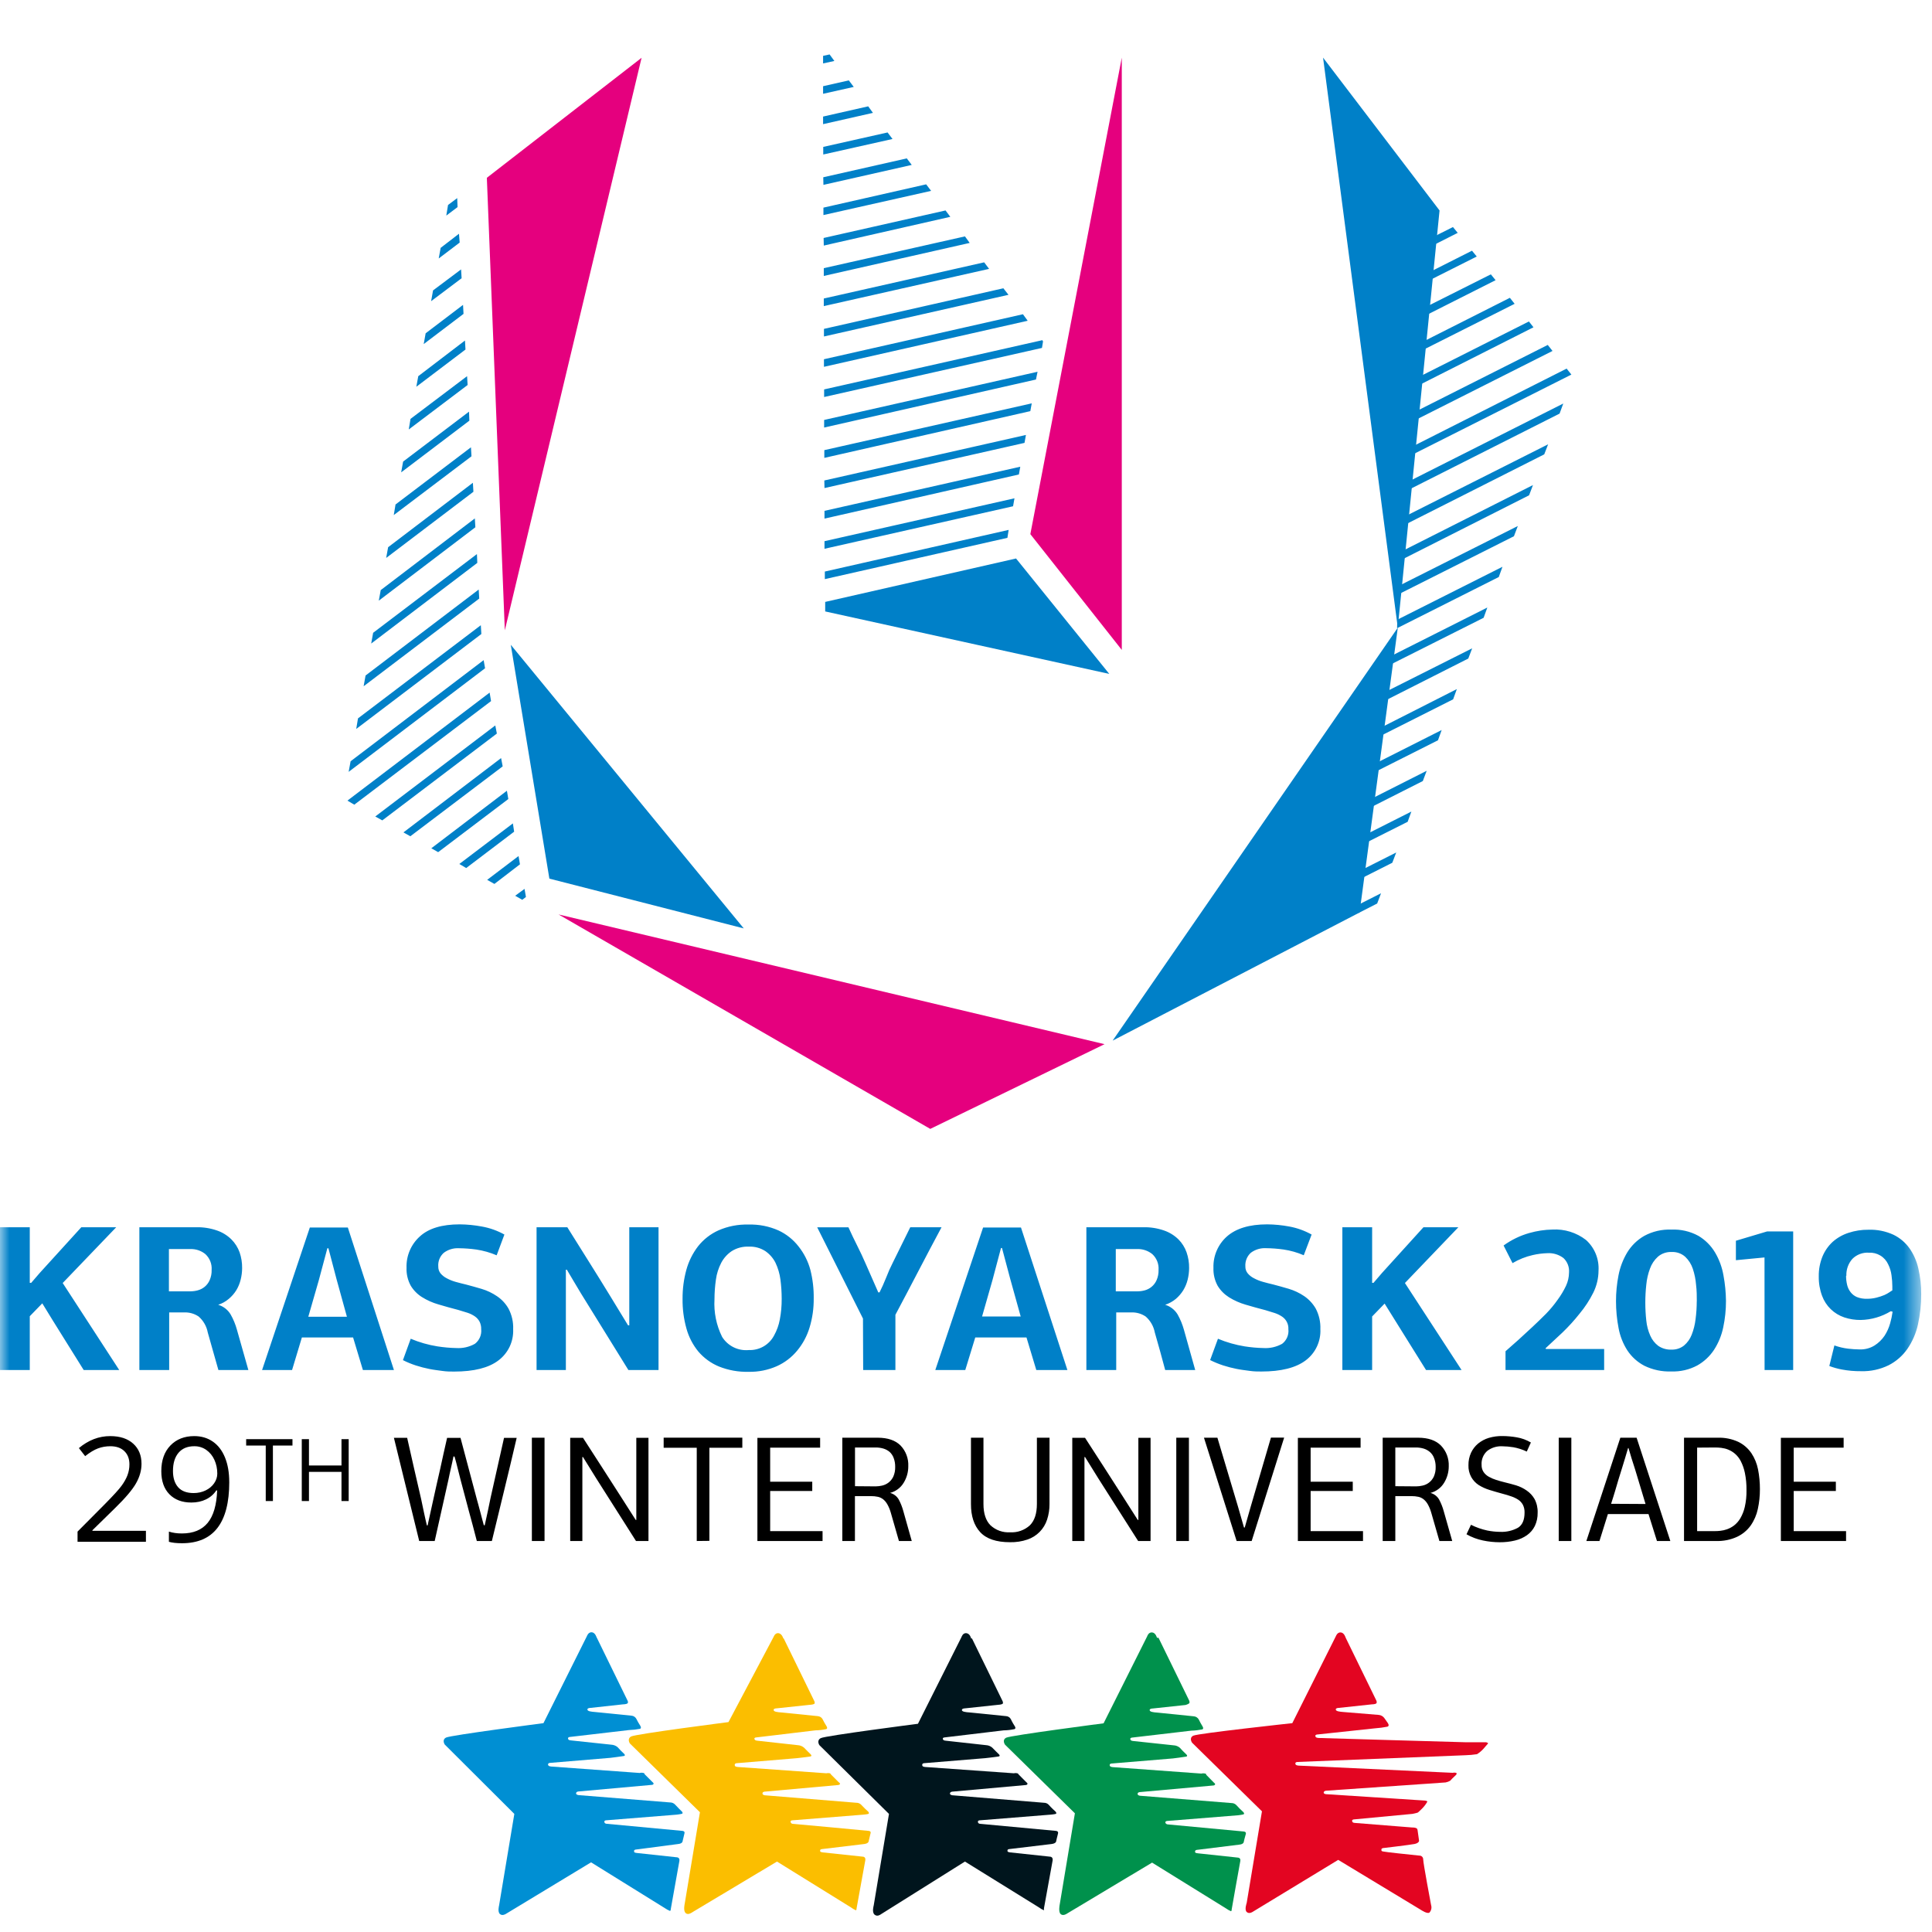
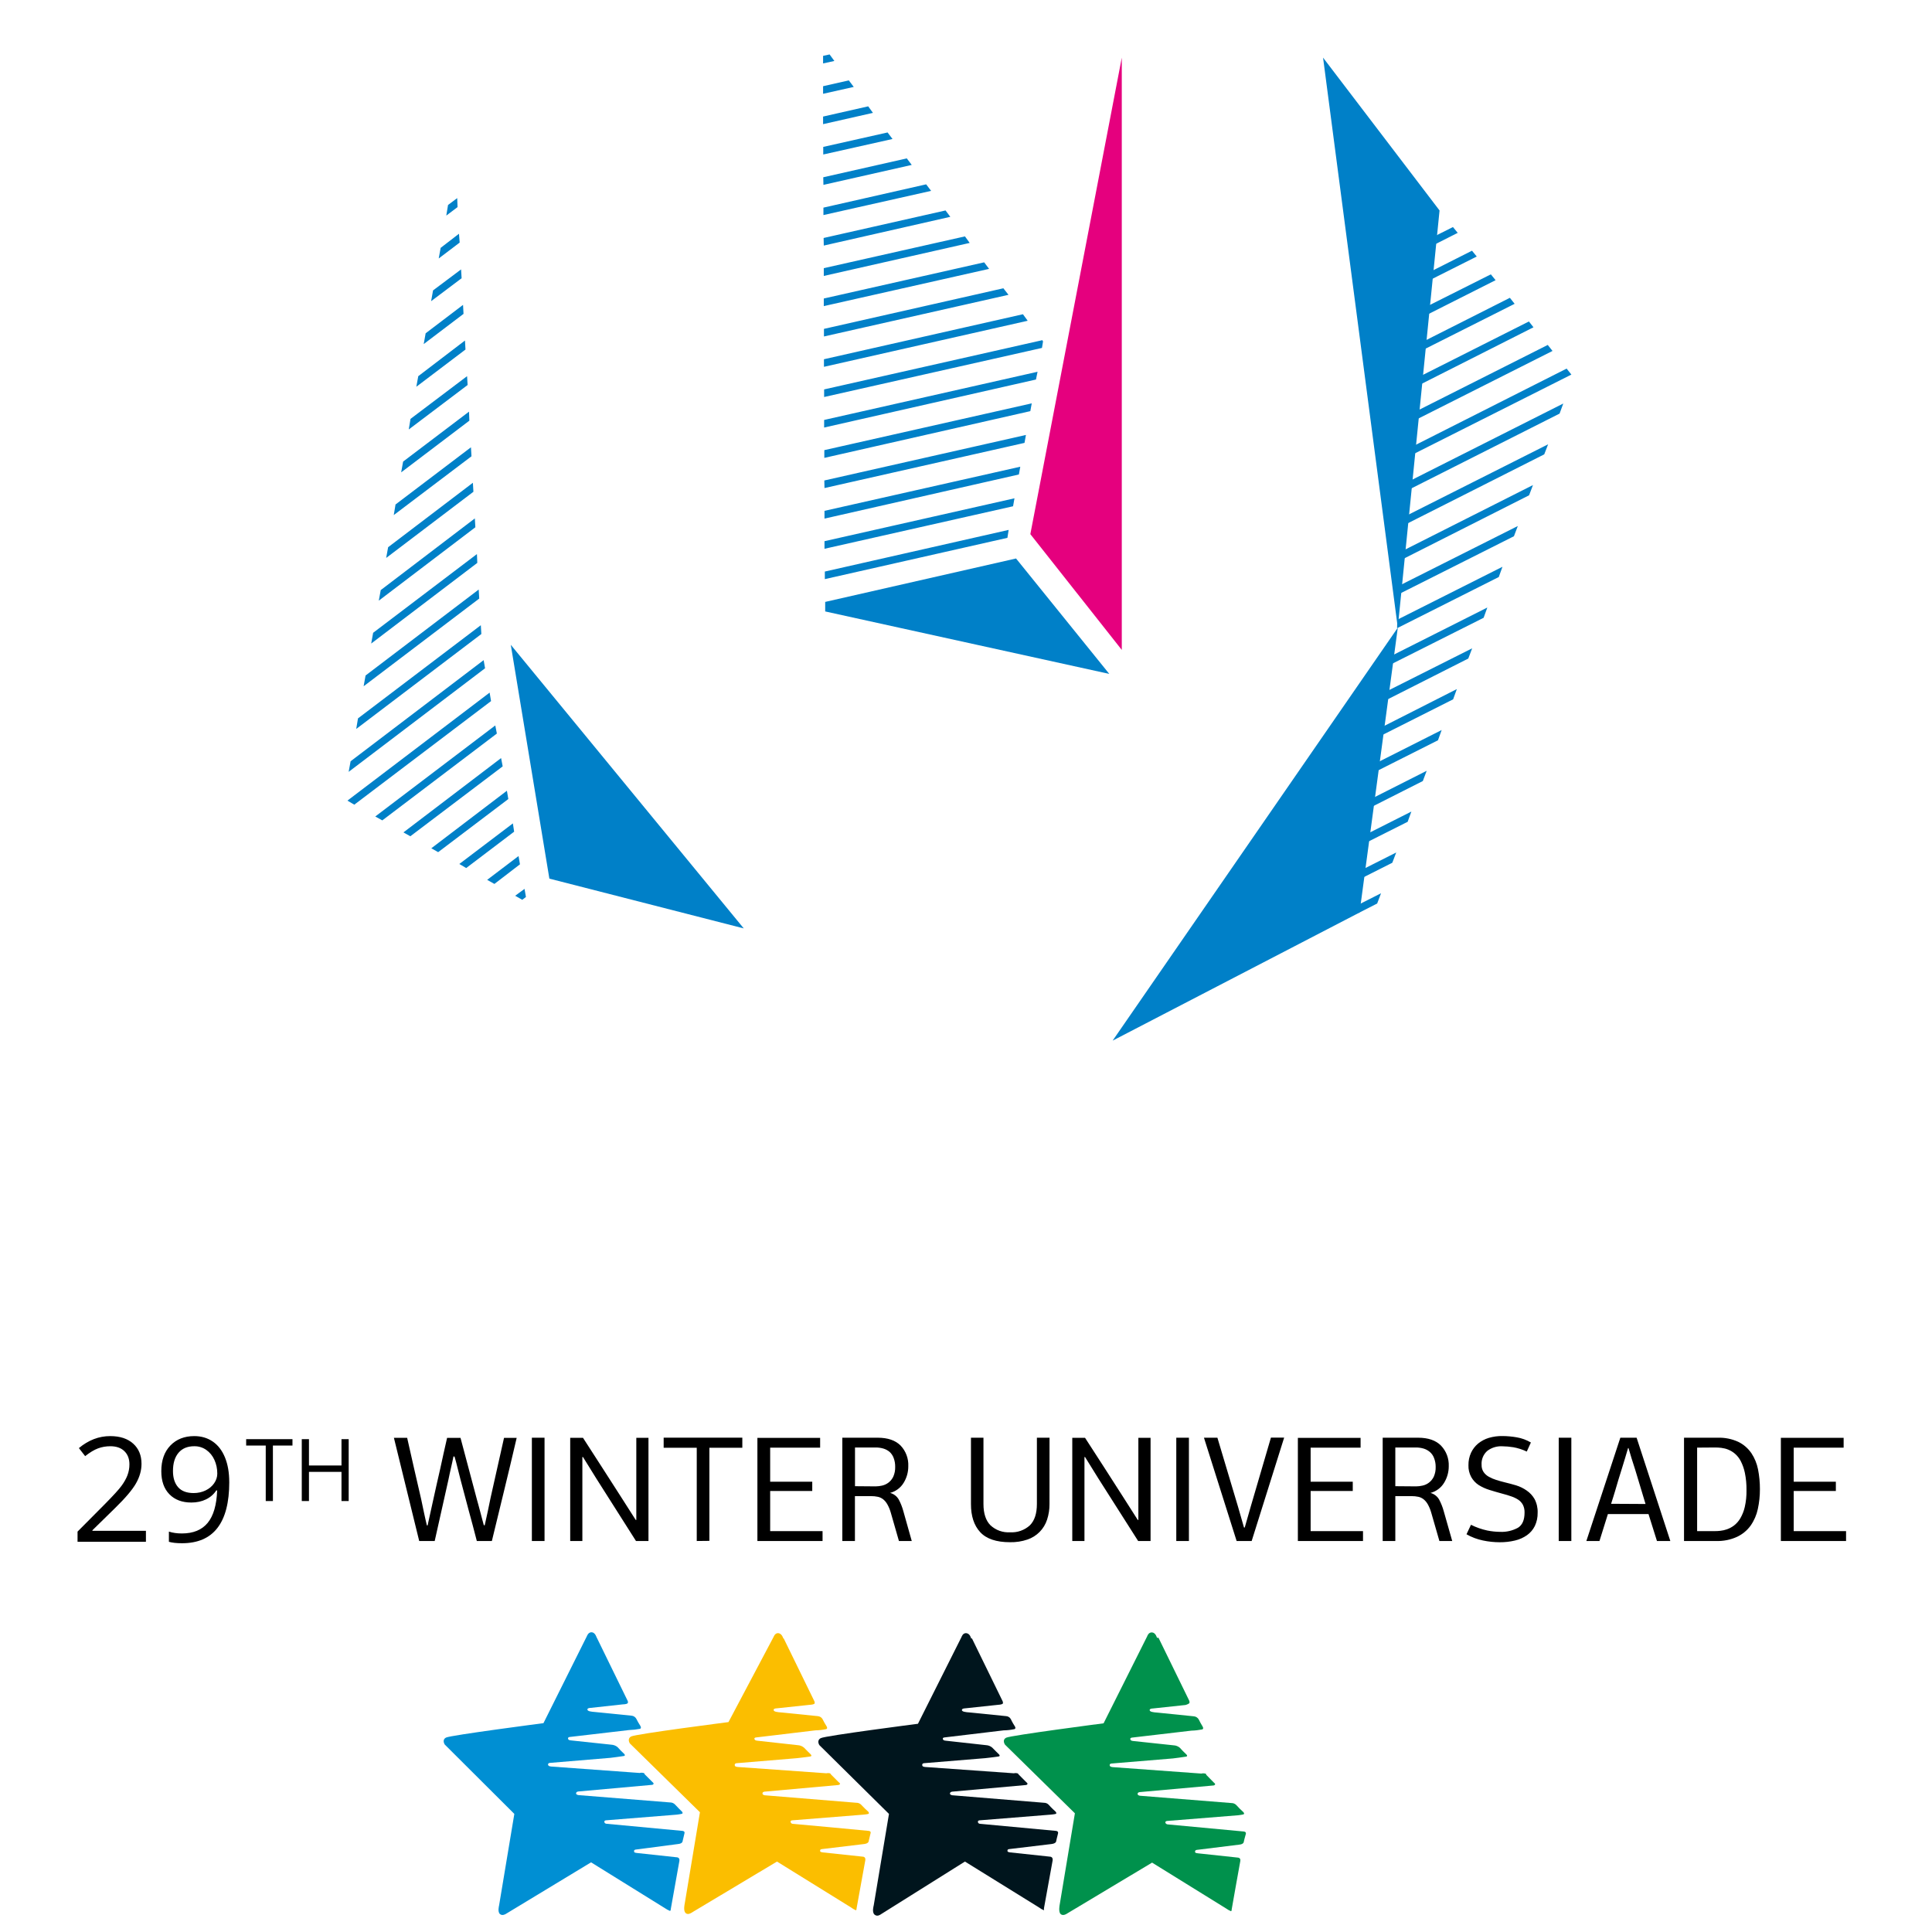
<svg xmlns="http://www.w3.org/2000/svg" width="102" height="102" viewBox="0 0 102 102" fill="none">
  <g clip-path="url(#clip0)">
    <path fill-rule="evenodd" clip-rule="evenodd" d="M31.511 86.466L33.122 89.764C33.122 89.764 33.194 89.886 33.122 89.934C33.049 89.982 32.88 89.982 32.88 89.982L31.18 90.168C31.18 90.168 31.003 90.168 31.012 90.257C31.019 90.346 31.197 90.369 31.422 90.386L33.339 90.579C33.449 90.587 33.546 90.651 33.597 90.749C33.654 90.865 33.719 90.978 33.79 91.088C33.79 91.088 33.894 91.233 33.79 91.273C33.599 91.31 33.405 91.332 33.21 91.338L30.11 91.7C30.11 91.7 29.988 91.7 29.988 91.773C29.988 91.845 30.036 91.878 30.158 91.886L32.275 92.111C32.397 92.118 32.513 92.163 32.606 92.241C32.71 92.359 32.82 92.472 32.936 92.579C32.936 92.579 33.057 92.684 32.936 92.709C32.815 92.733 32.228 92.805 32.228 92.805L29.046 93.071C29.046 93.071 28.934 93.071 28.934 93.152C28.934 93.232 29.014 93.257 29.111 93.265L33.774 93.604C33.837 93.586 33.904 93.586 33.967 93.604C34.031 93.604 34.031 93.668 34.031 93.668L34.426 94.063C34.426 94.063 34.523 94.144 34.507 94.176C34.499 94.193 34.486 94.207 34.47 94.216C34.455 94.226 34.437 94.232 34.418 94.232L30.561 94.579C30.561 94.579 30.431 94.579 30.415 94.668C30.399 94.757 30.544 94.773 30.544 94.773L35.376 95.16C35.426 95.159 35.475 95.169 35.521 95.188C35.567 95.208 35.608 95.237 35.642 95.273C35.747 95.394 36.005 95.644 36.005 95.644C36.005 95.644 36.077 95.733 36.005 95.757C35.932 95.781 35.722 95.805 35.722 95.805L32.002 96.103C32.002 96.103 31.905 96.103 31.905 96.176C31.905 96.249 31.962 96.289 32.05 96.289L36.012 96.66C36.012 96.66 36.182 96.66 36.133 96.805L36.037 97.209C36.037 97.209 36.037 97.329 35.811 97.354L33.597 97.644C33.597 97.644 33.476 97.644 33.476 97.716C33.476 97.789 33.476 97.813 33.629 97.829L35.731 98.056C35.731 98.056 35.9 98.056 35.868 98.249C35.836 98.443 35.417 100.773 35.417 100.773C35.417 100.773 35.417 100.886 35.368 100.886C35.275 100.847 35.186 100.799 35.103 100.741L31.205 98.322L26.703 101.047C26.703 101.047 26.518 101.169 26.389 101.047C26.26 100.927 26.348 100.604 26.348 100.604L27.154 95.765L23.481 92.103C23.481 92.103 23.312 91.853 23.554 91.733C23.796 91.611 28.692 90.974 28.692 90.974L30.987 86.377C30.987 86.377 31.06 86.159 31.246 86.176C31.43 86.192 31.502 86.458 31.502 86.458" fill="#008FD3" />
    <path fill-rule="evenodd" clip-rule="evenodd" d="M41.375 86.499L42.985 89.797C42.985 89.797 43.05 89.918 42.985 89.958C42.921 89.999 42.744 90.007 42.744 90.007L41.004 90.192C41.004 90.192 40.835 90.192 40.843 90.281C40.851 90.37 41.028 90.394 41.262 90.41L43.171 90.603C43.279 90.61 43.376 90.671 43.428 90.764C43.486 90.884 43.551 91 43.622 91.112C43.622 91.112 43.726 91.249 43.622 91.289C43.434 91.329 43.242 91.351 43.05 91.354L39.949 91.725C39.949 91.725 39.828 91.725 39.828 91.789C39.828 91.854 39.877 91.894 39.997 91.902L42.116 92.136C42.236 92.142 42.352 92.187 42.446 92.265C42.543 92.37 42.784 92.603 42.784 92.603C42.784 92.603 42.905 92.709 42.784 92.733C42.663 92.757 42.083 92.822 42.083 92.822L38.902 93.087C38.902 93.087 38.79 93.087 38.79 93.176C38.79 93.265 38.861 93.281 38.967 93.289L43.622 93.62C43.685 93.606 43.751 93.606 43.815 93.62C43.872 93.66 43.872 93.684 43.872 93.684L44.266 94.079C44.266 94.079 44.371 94.152 44.346 94.193C44.322 94.232 44.25 94.241 44.25 94.241L40.392 94.588C40.392 94.588 40.263 94.588 40.255 94.677C40.247 94.765 40.376 94.782 40.376 94.782L45.208 95.177C45.258 95.175 45.307 95.184 45.353 95.204C45.399 95.223 45.44 95.252 45.474 95.289C45.591 95.416 45.715 95.538 45.845 95.652C45.845 95.652 45.909 95.741 45.845 95.765C45.78 95.789 45.562 95.806 45.562 95.806L41.834 96.104C41.834 96.104 41.737 96.104 41.737 96.176C41.742 96.243 41.799 96.294 41.866 96.29C41.955 96.29 45.845 96.66 45.845 96.66C45.845 96.66 46.014 96.66 45.957 96.806L45.861 97.209C45.861 97.209 45.861 97.321 45.635 97.354L43.42 97.62C43.42 97.62 43.307 97.62 43.3 97.684C43.291 97.749 43.3 97.781 43.445 97.798L45.555 98.023C45.555 98.023 45.715 98.023 45.683 98.217C45.651 98.411 45.224 100.749 45.224 100.749C45.224 100.749 45.224 100.846 45.184 100.854C45.093 100.812 45.007 100.761 44.926 100.701L41.021 98.281L36.494 100.991C36.494 100.991 36.309 101.12 36.188 100.991C36.067 100.862 36.148 100.515 36.148 100.515L36.953 95.677L33.256 92.047C33.256 92.047 33.087 91.805 33.321 91.677C33.554 91.547 38.46 90.918 38.46 90.918L40.843 86.418C40.843 86.418 40.916 86.2 41.101 86.224C41.286 86.248 41.359 86.507 41.359 86.507" fill="#FBBE00" />
    <path fill-rule="evenodd" clip-rule="evenodd" d="M51.314 86.499L52.925 89.797C52.925 89.797 52.989 89.918 52.925 89.958C52.861 89.999 52.684 90.007 52.684 90.007L50.952 90.192C50.952 90.192 50.783 90.192 50.783 90.281C50.783 90.37 50.976 90.394 51.201 90.41L53.118 90.603C53.224 90.609 53.319 90.671 53.368 90.764C53.44 90.926 53.561 91.112 53.561 91.112C53.561 91.112 53.666 91.249 53.561 91.289C53.373 91.33 53.181 91.352 52.989 91.354L49.889 91.725C49.889 91.725 49.776 91.725 49.776 91.789C49.776 91.854 49.816 91.894 49.945 91.902L52.063 92.136C52.182 92.142 52.295 92.188 52.385 92.265C52.482 92.37 52.723 92.603 52.723 92.603C52.723 92.603 52.845 92.709 52.723 92.733C52.603 92.757 52.015 92.822 52.015 92.822L48.794 93.087C48.794 93.087 48.688 93.087 48.688 93.176C48.688 93.265 48.761 93.281 48.858 93.289L53.521 93.62C53.584 93.605 53.65 93.605 53.714 93.62C53.779 93.66 53.779 93.684 53.779 93.684L54.173 94.079C54.173 94.079 54.269 94.152 54.245 94.193C54.235 94.207 54.222 94.219 54.207 94.227C54.192 94.236 54.175 94.24 54.157 94.241L50.3 94.588C50.3 94.588 50.17 94.588 50.154 94.677C50.139 94.765 50.283 94.782 50.283 94.782L55.116 95.177C55.164 95.176 55.212 95.186 55.257 95.205C55.301 95.225 55.341 95.253 55.373 95.289C55.47 95.41 55.736 95.652 55.736 95.652C55.736 95.652 55.808 95.741 55.736 95.765C55.663 95.789 55.446 95.806 55.446 95.806L51.725 96.104C51.725 96.104 51.628 96.104 51.628 96.176C51.628 96.249 51.677 96.29 51.766 96.29L55.736 96.66C55.736 96.66 55.897 96.66 55.857 96.806C55.816 96.951 55.76 97.209 55.76 97.209C55.76 97.209 55.76 97.321 55.526 97.354L53.303 97.62C53.303 97.62 53.199 97.62 53.191 97.684C53.183 97.749 53.191 97.781 53.336 97.798L55.438 98.023C55.438 98.023 55.599 98.023 55.575 98.217L55.116 100.749V100.854C55.021 100.814 54.932 100.763 54.85 100.701L50.944 98.281L46.482 101.08C46.482 101.08 46.313 101.209 46.168 101.08C46.023 100.95 46.127 100.603 46.127 100.603L46.933 95.765L43.261 92.136C43.261 92.136 43.092 91.894 43.333 91.765C43.575 91.636 48.463 91.007 48.463 91.007L50.767 86.418C50.767 86.418 50.831 86.2 51.025 86.224C51.218 86.248 51.274 86.507 51.274 86.507" fill="#00151D" />
    <path fill-rule="evenodd" clip-rule="evenodd" d="M61.163 86.466L62.774 89.764C62.774 89.764 62.839 89.886 62.774 89.934C62.71 89.982 62.589 90.015 62.589 90.015L60.857 90.2C60.857 90.2 60.688 90.2 60.696 90.289C60.704 90.377 60.881 90.402 61.115 90.418L63.023 90.612C63.078 90.615 63.131 90.633 63.178 90.663C63.224 90.692 63.262 90.733 63.289 90.781C63.345 90.897 63.407 91.01 63.474 91.12C63.474 91.12 63.579 91.265 63.474 91.305C63.286 91.342 63.094 91.364 62.902 91.369L59.794 91.733C59.794 91.733 59.673 91.733 59.673 91.805C59.673 91.878 59.729 91.91 59.842 91.918L61.96 92.144C62.081 92.149 62.197 92.194 62.29 92.273C62.394 92.392 62.504 92.505 62.621 92.612C62.621 92.612 62.741 92.716 62.621 92.741C62.5 92.765 61.92 92.837 61.92 92.837L58.698 93.104C58.698 93.104 58.586 93.104 58.586 93.184C58.586 93.265 58.658 93.289 58.763 93.297L63.426 93.636C63.492 93.619 63.562 93.619 63.627 93.636C63.684 93.636 63.684 93.701 63.684 93.701L64.07 94.096C64.07 94.096 64.175 94.176 64.151 94.209C64.141 94.226 64.128 94.241 64.111 94.251C64.094 94.26 64.074 94.265 64.055 94.265L60.197 94.612C60.197 94.612 60.068 94.612 60.06 94.7C60.052 94.789 60.181 94.806 60.181 94.806L65.013 95.192C65.062 95.191 65.112 95.201 65.157 95.22C65.203 95.24 65.245 95.269 65.278 95.305C65.395 95.436 65.518 95.559 65.649 95.676C65.649 95.676 65.722 95.765 65.649 95.789C65.577 95.813 65.367 95.837 65.367 95.837L61.638 96.136C61.638 96.136 61.526 96.136 61.526 96.208C61.526 96.281 61.598 96.322 61.679 96.322L65.649 96.693C65.649 96.693 65.818 96.693 65.77 96.837C65.722 96.983 65.665 97.241 65.665 97.241C65.665 97.241 65.665 97.362 65.439 97.386L63.225 97.66C63.225 97.66 63.104 97.66 63.095 97.733C63.088 97.806 63.095 97.83 63.248 97.846L65.351 98.072C65.351 98.072 65.52 98.072 65.48 98.265C65.44 98.459 65.029 100.797 65.029 100.797C65.029 100.797 65.029 100.902 64.989 100.902C64.897 100.863 64.811 100.815 64.731 100.757L60.824 98.337L56.299 101.048C56.299 101.048 56.114 101.169 55.992 101.048C55.872 100.927 55.944 100.572 55.944 100.572L56.749 95.733L53.061 92.111C53.061 92.111 52.883 91.862 53.125 91.741C53.367 91.619 58.264 90.982 58.264 90.982L60.567 86.386C60.567 86.386 60.631 86.168 60.824 86.184C61.018 86.2 61.082 86.466 61.082 86.466" fill="#00914C" />
-     <path fill-rule="evenodd" clip-rule="evenodd" d="M71.046 86.466L72.656 89.764C72.656 89.764 72.721 89.885 72.656 89.934C72.592 89.982 72.423 89.982 72.423 89.982L70.683 90.168C70.683 90.168 70.515 90.168 70.522 90.257C70.53 90.345 70.708 90.369 70.933 90.386L72.794 90.539C72.849 90.544 72.902 90.561 72.95 90.587C72.999 90.613 73.041 90.649 73.076 90.692L73.252 90.942C73.252 90.942 73.389 91.111 73.252 91.16C73.032 91.203 72.809 91.233 72.584 91.248L69.564 91.571C69.564 91.571 69.443 91.571 69.443 91.644C69.443 91.716 69.499 91.749 69.612 91.756C69.725 91.764 77.368 91.982 77.368 91.982H78.439C78.488 91.984 78.534 92.004 78.568 92.039L78.302 92.346C78.207 92.448 78.098 92.537 77.98 92.612C77.775 92.644 77.567 92.663 77.36 92.668L68.501 93.023C68.501 93.023 68.388 93.023 68.388 93.103C68.388 93.184 68.46 93.209 68.573 93.216L76.684 93.595C76.747 93.581 76.813 93.581 76.877 93.595C76.933 93.636 76.877 93.7 76.877 93.7L76.667 93.902L76.562 94.015C76.487 94.057 76.406 94.087 76.321 94.104L70.031 94.539C70.031 94.539 69.902 94.539 69.886 94.627C69.87 94.716 70.015 94.724 70.015 94.724L75.137 95.055C75.137 95.055 75.355 95.055 75.355 95.119C75.283 95.25 75.193 95.369 75.089 95.474C75.089 95.474 74.895 95.668 74.856 95.692C74.815 95.716 74.573 95.764 74.573 95.764L71.489 96.055C71.489 96.055 71.384 96.055 71.384 96.128C71.384 96.2 71.44 96.241 71.529 96.241L73.945 96.434L74.549 96.482C74.79 96.482 74.831 96.547 74.839 96.612L74.92 97.184C74.92 97.184 74.92 97.305 74.678 97.354C74.436 97.402 73.067 97.564 73.067 97.564C73.067 97.564 72.931 97.564 72.931 97.644C72.931 97.725 72.931 97.74 73.076 97.757C73.22 97.773 72.914 97.757 74.936 97.967C75.042 97.962 75.132 98.045 75.137 98.152V98.16C75.137 98.37 75.555 100.58 75.555 100.58C75.576 100.646 75.579 100.716 75.565 100.784C75.551 100.851 75.52 100.914 75.475 100.967C75.371 101.072 75.025 100.837 75.025 100.837L70.651 98.192L66.125 100.942C66.125 100.942 65.948 101.064 65.819 100.942C65.69 100.822 65.819 100.467 65.819 100.467L66.625 95.628L62.936 92.006C62.936 92.006 62.758 91.756 63 91.635C63.241 91.514 68.227 90.974 68.227 90.974L70.53 86.377C70.53 86.377 70.603 86.168 70.788 86.184C70.973 86.2 71.046 86.466 71.046 86.466Z" fill="#E30521" />
    <path fill-rule="evenodd" clip-rule="evenodd" d="M81.714 18.211L74.783 21.705L74.736 22.171L81.965 18.528L81.714 18.211ZM79.714 15.723L75.211 17.997L75.154 18.462L79.965 16.04L79.714 15.723ZM76.709 11.987L75.853 12.416L75.797 12.882L76.96 12.294L76.709 11.987ZM78.709 14.484L75.425 16.133L75.378 16.599L78.96 14.792L78.709 14.484ZM80.719 16.972L75.006 19.851L74.95 20.317L80.96 17.279L80.719 16.972ZM82.71 19.46L74.578 23.569L74.522 24.025L82.961 19.776L82.71 19.46ZM77.714 13.236L75.647 14.279L75.592 14.736L77.965 13.543L77.714 13.236ZM74.513 42.847L72.205 44.011L72.15 44.477L74.317 43.387L74.513 42.847ZM75.322 40.694L72.429 42.157L72.373 42.623L75.118 41.235L75.322 40.694ZM76.113 38.542L72.643 40.293L72.587 40.76L75.918 39.083L76.113 38.542ZM73.713 45.008L71.992 45.875L71.936 46.341L73.507 45.549L73.713 45.008ZM72.912 47.16L71.768 47.738L71.721 48.204L72.708 47.701L72.912 47.16ZM76.914 36.38L72.856 38.439L72.801 38.895L76.718 36.921L76.914 36.38ZM79.323 29.923L73.769 32.718L73.759 33.166L79.128 30.464L79.323 29.923ZM80.933 25.609L73.936 29.14L73.889 29.606L80.728 26.149L80.933 25.609ZM81.733 23.457L74.15 27.277L74.094 27.743L81.528 23.988L81.733 23.457ZM77.723 34.228L73.071 36.567L73.024 37.041L77.518 34.768L77.723 34.228ZM80.133 27.771L73.722 30.995L73.694 31.293L73.703 31.442L79.928 28.311L80.133 27.771ZM78.523 32.075L73.285 34.713L73.229 35.178L78.328 32.616L78.523 32.075ZM82.533 21.304L74.364 25.423L74.308 25.889L82.338 21.836L82.533 21.304ZM43.52 24.174L54.396 21.706L54.471 21.295L43.52 23.765V24.174ZM43.529 28.973L53.485 26.728L53.559 26.308L43.529 28.572V28.973ZM43.529 27.38L53.792 25.05L53.866 24.64L43.529 26.97V27.38ZM43.547 30.575L53.186 28.395L53.252 27.976L43.547 30.175V30.575ZM43.529 25.767L54.089 23.382L54.164 22.963L43.52 25.367L43.529 25.767ZM43.501 17.764L53.243 15.565L52.973 15.22L43.501 17.363V17.764ZM43.464 8.157L47.12 7.338L46.86 6.993L43.463 7.756L43.464 8.157ZM43.473 9.76L48.135 8.707L47.874 8.362L43.464 9.359L43.473 9.76ZM43.473 11.354L49.158 10.077L48.897 9.732L43.473 10.962V11.354ZM43.51 22.572L54.694 20.037L54.778 19.627L43.511 22.171L43.51 22.572ZM43.455 4.952L45.074 4.589L44.813 4.244L43.455 4.551V4.952ZM44.05 3.219L43.799 2.874L43.455 2.949V3.349L44.05 3.219ZM43.455 6.555L46.087 5.959L45.837 5.614L43.455 6.154V6.555ZM43.51 20.96L55.011 18.369L55.067 18.024L55.029 17.96L43.51 20.559V20.96ZM43.501 19.366L54.257 16.934L54.006 16.59L43.501 18.966V19.366ZM43.492 12.965L50.172 11.447L49.92 11.111L43.483 12.564L43.492 12.965ZM43.492 14.568L51.195 12.825L50.945 12.48L43.492 14.158V14.568ZM43.492 16.161L52.219 14.195L51.959 13.85L43.492 15.76V16.161ZM24.762 21.733L21.282 24.37L21.18 24.938L24.78 22.209L24.762 21.733ZM24.659 19.86L21.673 22.115L21.58 22.674L24.688 20.326L24.659 19.86ZM24.232 12.341L23.264 13.086L23.162 13.646L24.268 12.807L24.232 12.341ZM24.548 17.978L22.082 19.861L21.98 20.419L24.575 18.454L24.548 17.978ZM24.138 10.459L23.654 10.822L23.562 11.382L24.157 10.934L24.138 10.459ZM24.446 16.096L22.472 17.596L22.37 18.165L24.472 16.571L24.446 16.096ZM24.343 14.223L22.863 15.332L22.761 15.901L24.371 14.689L24.343 14.223ZM25.925 37.014L25.85 36.566L18.342 42.269L18.705 42.483L25.925 37.014ZM27.572 47.505L27.767 47.356L27.693 46.928L27.199 47.291L27.572 47.505ZM24.613 45.828L27.144 43.909L27.078 43.471L24.25 45.614L24.613 45.828ZM26.102 46.667L27.451 45.632L27.377 45.195L25.72 46.452L26.102 46.667ZM23.133 44.989L26.837 42.185L26.762 41.747L22.771 44.785L23.133 44.989ZM21.663 44.151L26.539 40.461L26.455 40.023L21.3 43.946L21.663 44.151ZM24.864 23.615L20.882 26.634L20.789 27.193L24.892 24.09L24.864 23.615ZM20.184 43.312L26.232 38.728L26.148 38.3L19.812 43.107L20.184 43.312ZM25.069 27.37L20.101 31.154L19.998 31.712L25.097 27.837L25.069 27.37ZM24.966 25.488L20.491 28.89L20.388 29.457L24.994 25.963L24.966 25.488ZM25.18 29.252L19.7 33.408L19.597 33.976L25.199 29.718L25.18 29.252ZM25.534 34.852L18.51 40.191L18.407 40.75L25.609 35.281L25.534 34.852ZM25.385 33.008L18.9 37.927L18.807 38.485L25.413 33.473L25.385 33.008ZM25.273 31.125L19.3 35.663L19.198 36.231L25.301 31.601L25.273 31.125Z" fill="#0080C8" />
    <path fill-rule="evenodd" clip-rule="evenodd" d="M58.742 54.94L73.797 33.138L71.778 48.176L58.742 54.94Z" fill="#0080C8" />
    <path fill-rule="evenodd" clip-rule="evenodd" d="M59.225 34.312V3.043L54.397 28.2L59.225 34.312Z" fill="#E5007E" />
    <path fill-rule="evenodd" clip-rule="evenodd" d="M73.796 33.138L69.851 3.043L76.001 11.112L73.796 33.138ZM58.565 35.579L53.642 29.485L43.566 31.778V32.281L58.565 35.579ZM26.967 34.042L29.004 46.387L39.267 49.015L26.967 34.042Z" fill="#0080C8" />
-     <path fill-rule="evenodd" clip-rule="evenodd" d="M58.315 55.127L49.113 59.6L29.49 48.279L58.315 55.127ZM26.652 33.278L33.872 3.052L25.703 9.387L26.652 33.278Z" fill="#E5007E" />
    <path fill-rule="evenodd" clip-rule="evenodd" d="M26.255 77.495C26.137 78.022 26.018 78.549 25.9 79.079C25.852 79.318 25.801 79.558 25.75 79.802C25.698 80.044 25.646 80.285 25.591 80.526H25.544C25.528 80.462 25.5 80.362 25.463 80.227C25.426 80.092 25.393 79.952 25.353 79.81C25.317 79.68 25.283 79.55 25.249 79.421C25.23 79.346 25.209 79.272 25.187 79.198L24.313 75.913H23.604C23.539 76.199 23.478 76.479 23.415 76.749L23.238 77.559C23.177 77.831 23.115 78.103 23.051 78.379C22.985 78.664 22.922 78.95 22.861 79.237L22.576 80.533H22.536C22.484 80.305 22.429 80.076 22.381 79.842C22.333 79.607 22.283 79.376 22.235 79.148C22.112 78.608 21.988 78.069 21.862 77.529C21.737 76.993 21.615 76.453 21.496 75.911H20.797L22.132 81.357H22.95C23.18 80.326 23.356 79.538 23.479 78.997C23.602 78.456 23.669 78.156 23.68 78.098C23.722 77.897 23.763 77.695 23.811 77.494C23.859 77.293 23.9 77.09 23.942 76.89L23.999 76.903C24.058 77.104 24.108 77.302 24.157 77.499C24.206 77.696 24.257 77.895 24.308 78.096C24.456 78.668 24.602 79.216 24.744 79.739C24.888 80.261 25.031 80.801 25.174 81.358H25.968C26.165 80.539 26.376 79.672 26.6 78.757C26.823 77.843 27.05 76.894 27.278 75.913H26.61C26.491 76.444 26.372 76.963 26.255 77.495" fill="black" />
    <mask id="mask0" maskUnits="userSpaceOnUse" x="0" y="0" width="102" height="99">
      <path d="M0 98.263H101.429V0H0V98.263Z" fill="white" />
    </mask>
    <g mask="url(#mask0)">
      <path fill-rule="evenodd" clip-rule="evenodd" d="M28.08 81.357H28.749V75.904H28.08V81.357ZM33.593 80.247L33.56 80.241L32.766 78.997L31.776 77.455C31.446 76.939 31.114 76.424 30.78 75.911H30.104V81.357H30.746V76.923C30.753 76.925 30.759 76.925 30.766 76.923C30.768 76.922 30.77 76.922 30.772 76.922C30.774 76.922 30.776 76.922 30.778 76.923L31.488 78.067L33.577 81.357H34.236V75.911H33.594V80.247H33.593ZM35.038 76.436H36.785V81.357L37.452 81.35V76.435H39.191V75.902H35.038V76.436ZM40.661 78.718H42.883V78.226H40.661V76.429H43.299V75.912H39.987V81.357H43.427V80.835H40.661V78.718ZM46.907 78.275C46.807 78.351 46.692 78.404 46.57 78.432C46.459 78.458 46.344 78.472 46.23 78.473L45.14 78.464V76.42H46.219C46.358 76.418 46.498 76.437 46.632 76.475C46.755 76.51 46.869 76.571 46.966 76.652C47.063 76.74 47.136 76.851 47.181 76.974C47.237 77.124 47.264 77.282 47.261 77.441C47.267 77.62 47.233 77.798 47.161 77.961C47.102 78.084 47.016 78.192 46.907 78.275ZM47.453 79.173C47.404 79.086 47.338 79.009 47.258 78.948C47.179 78.887 47.088 78.843 46.991 78.818C47.291 78.741 47.549 78.549 47.709 78.284C47.871 78.02 47.956 77.716 47.953 77.406C47.962 77.207 47.931 77.008 47.861 76.821C47.792 76.634 47.685 76.463 47.548 76.319C47.275 76.043 46.871 75.904 46.336 75.904H44.47V81.357H45.136V78.988H45.993C46.112 78.987 46.231 78.999 46.348 79.024C46.451 79.046 46.548 79.093 46.631 79.159C46.721 79.234 46.796 79.326 46.852 79.429C46.929 79.566 46.988 79.712 47.03 79.863L47.459 81.357H48.136L47.69 79.774C47.633 79.566 47.554 79.364 47.453 79.173ZM54.743 79.403C54.743 79.906 54.62 80.281 54.374 80.528C54.234 80.656 54.069 80.755 53.89 80.818C53.71 80.882 53.52 80.909 53.33 80.897C53.14 80.91 52.95 80.883 52.77 80.819C52.591 80.755 52.427 80.654 52.288 80.524C52.044 80.275 51.922 79.901 51.922 79.403V75.904H51.262V79.403C51.26 80.038 51.422 80.533 51.748 80.888C52.075 81.244 52.6 81.421 53.325 81.421C53.638 81.428 53.951 81.38 54.248 81.279C54.49 81.197 54.709 81.058 54.889 80.876C55.068 80.694 55.202 80.472 55.281 80.229C55.368 79.962 55.411 79.683 55.408 79.403L55.41 75.903H54.743V79.403ZM60.1 80.247L60.066 80.241L59.273 78.997L58.284 77.455C57.953 76.939 57.621 76.425 57.286 75.911H56.611V81.357H57.254V76.923H57.273C57.276 76.922 57.281 76.922 57.285 76.923L57.995 78.067L60.088 81.357H60.744V75.911H60.1V80.247ZM62.102 81.357H62.769V75.904H62.102L62.102 81.357ZM66.034 79.534L65.716 80.646H65.677L65.361 79.546L64.273 75.904H63.563L65.288 81.357H66.082L67.797 75.899H67.099L66.034 79.534ZM69.195 78.718H71.419V78.226H69.195V76.429H71.832V75.912H68.521V81.357H71.96V80.835H69.195V78.718ZM75.443 78.275C75.343 78.352 75.227 78.405 75.104 78.432C74.992 78.458 74.878 78.472 74.763 78.473L73.666 78.464V76.42H74.738C74.878 76.418 75.017 76.437 75.152 76.475C75.274 76.51 75.387 76.571 75.484 76.652C75.584 76.737 75.661 76.845 75.707 76.967C75.767 77.118 75.798 77.279 75.796 77.441C75.803 77.62 75.769 77.798 75.697 77.961C75.638 78.084 75.551 78.192 75.443 78.275ZM75.982 79.175C75.933 79.087 75.867 79.011 75.788 78.95C75.709 78.889 75.618 78.844 75.521 78.819C75.821 78.742 76.079 78.551 76.24 78.286C76.403 78.022 76.489 77.717 76.487 77.406C76.495 77.207 76.463 77.008 76.393 76.821C76.322 76.634 76.215 76.463 76.076 76.319C75.804 76.043 75.4 75.904 74.866 75.904H72.999V81.357H73.666V78.988H74.527C74.647 78.987 74.765 78.999 74.882 79.024C74.986 79.046 75.082 79.093 75.164 79.159C75.254 79.234 75.329 79.326 75.386 79.429C75.461 79.566 75.521 79.712 75.563 79.863L75.993 81.357H76.67L76.22 79.775C76.163 79.567 76.083 79.366 75.982 79.175ZM80.599 78.691C80.429 78.572 80.24 78.48 80.041 78.419C79.836 78.359 79.635 78.305 79.438 78.258C79.288 78.221 79.14 78.18 78.993 78.133C78.857 78.091 78.727 78.035 78.604 77.966C78.493 77.905 78.397 77.82 78.325 77.715C78.253 77.605 78.216 77.474 78.221 77.342C78.21 77.203 78.232 77.064 78.284 76.934C78.336 76.805 78.418 76.69 78.523 76.598C78.746 76.429 79.02 76.344 79.3 76.356C79.499 76.358 79.699 76.375 79.896 76.407C80.142 76.451 80.38 76.528 80.606 76.635L80.823 76.157C80.592 76.02 80.337 75.927 80.072 75.883C79.827 75.84 79.579 75.818 79.33 75.816C79.084 75.811 78.839 75.844 78.602 75.913C78.395 75.975 78.202 76.079 78.034 76.215C77.876 76.348 77.749 76.514 77.662 76.701C77.569 76.905 77.523 77.128 77.527 77.353C77.518 77.571 77.569 77.788 77.674 77.981C77.768 78.148 77.9 78.292 78.061 78.398C78.24 78.511 78.433 78.599 78.636 78.661C78.856 78.73 79.085 78.796 79.321 78.86C79.484 78.903 79.639 78.947 79.781 78.999C79.913 79.042 80.039 79.102 80.156 79.177C80.258 79.245 80.343 79.338 80.402 79.447C80.464 79.574 80.494 79.715 80.489 79.856C80.489 80.243 80.375 80.51 80.144 80.656C79.853 80.815 79.524 80.89 79.193 80.874C78.967 80.872 78.741 80.848 78.519 80.803C78.221 80.739 77.933 80.637 77.66 80.501L77.424 81.002C77.693 81.156 77.986 81.266 78.29 81.329C78.582 81.391 78.879 81.422 79.177 81.423C79.449 81.425 79.719 81.395 79.983 81.332C80.211 81.28 80.426 81.184 80.618 81.05C80.794 80.925 80.936 80.758 81.032 80.565C81.135 80.346 81.185 80.106 81.18 79.865C81.19 79.614 81.133 79.364 81.017 79.142C80.914 78.962 80.771 78.808 80.599 78.691ZM82.293 81.357H82.959V75.904H82.293V81.357ZM86.876 79.403L85.058 79.393C85.13 79.16 85.205 78.942 85.264 78.734C85.323 78.526 85.381 78.327 85.441 78.133C85.502 77.94 85.56 77.749 85.619 77.561C85.678 77.372 85.737 77.18 85.796 76.983L85.954 76.45H85.977L86.135 76.983C86.266 77.382 86.391 77.783 86.51 78.189L86.876 79.403ZM85.546 75.904C85.262 76.775 84.977 77.645 84.688 78.513C84.386 79.424 84.074 80.372 83.752 81.357H84.444C84.518 81.12 84.592 80.883 84.666 80.647L84.889 79.935H87.033L87.256 80.647C87.332 80.882 87.404 81.119 87.479 81.357H88.185L86.405 75.904H85.546ZM92.115 79.564C92.067 79.775 91.986 79.978 91.877 80.165C91.791 80.31 91.679 80.437 91.546 80.54C91.433 80.625 91.309 80.692 91.176 80.739C91.061 80.78 90.942 80.806 90.821 80.819C90.706 80.835 90.607 80.835 90.528 80.835H89.6V76.427L90.567 76.42C90.673 76.42 90.78 76.428 90.885 76.441C91.007 76.456 91.126 76.486 91.24 76.532C91.369 76.584 91.489 76.657 91.595 76.747C91.723 76.857 91.827 76.991 91.904 77.141C92.005 77.339 92.078 77.55 92.122 77.767C92.183 78.066 92.21 78.37 92.206 78.675C92.212 78.974 92.181 79.272 92.115 79.564H92.115ZM92.461 76.715C92.287 76.462 92.051 76.258 91.775 76.123C91.433 75.966 91.058 75.891 90.682 75.904H88.908V81.357H90.607C90.989 81.369 91.368 81.293 91.716 81.133C91.998 80.999 92.243 80.796 92.426 80.542C92.609 80.28 92.738 79.983 92.804 79.67C92.879 79.325 92.917 78.971 92.915 78.617C92.916 78.268 92.883 77.921 92.816 77.579C92.756 77.27 92.636 76.977 92.462 76.715H92.461ZM94.699 80.835V78.718H96.924V78.226H94.699V76.429H97.335V75.911H94.021V81.357H97.463V80.835H94.699Z" fill="black" />
-       <path fill-rule="evenodd" clip-rule="evenodd" d="M1.648 67.727L2.101 67.202L4.293 64.792H6.136L3.31 67.737L6.294 72.329H4.418C4.051 71.74 3.685 71.155 3.324 70.576C2.956 69.99 2.592 69.401 2.232 68.81L1.572 69.49V72.329H0V64.792H1.572V67.727H1.649H1.648ZM10.053 68.176C10.184 68.175 10.315 68.158 10.442 68.123C10.574 68.087 10.698 68.025 10.804 67.938C10.918 67.844 11.009 67.724 11.068 67.589C11.144 67.417 11.18 67.231 11.173 67.043C11.184 66.889 11.16 66.734 11.103 66.59C11.046 66.446 10.957 66.317 10.844 66.211C10.618 66.027 10.331 65.932 10.039 65.944H8.918V68.176H10.053ZM12.783 66.951C12.782 67.156 12.756 67.36 12.706 67.558C12.658 67.755 12.581 67.944 12.476 68.117C12.369 68.29 12.234 68.445 12.077 68.575C11.913 68.714 11.724 68.82 11.52 68.886C11.797 68.968 12.032 69.152 12.179 69.401C12.322 69.654 12.433 69.923 12.509 70.203L13.112 72.329H11.53C11.437 71.999 11.341 71.669 11.249 71.339C11.157 71.009 11.062 70.679 10.969 70.349C10.908 70.022 10.739 69.725 10.488 69.506C10.265 69.355 9.999 69.279 9.729 69.289H8.932V72.329H7.358V64.792H10.362C10.735 64.784 11.105 64.842 11.457 64.964C11.74 65.061 11.998 65.22 12.212 65.429C12.408 65.623 12.557 65.859 12.651 66.119C12.742 66.386 12.787 66.668 12.783 66.951ZM17.768 67.535L17.339 65.902H17.283L16.832 67.588L16.277 69.517H18.315L17.768 67.535ZM19.159 72.329L18.641 70.61H15.938L15.42 72.329H13.837L16.357 64.808H18.365L20.797 72.329H19.159ZM24.27 64.64C24.663 64.643 25.056 64.682 25.443 64.755C25.86 64.829 26.261 64.972 26.63 65.178L26.221 66.274C25.878 66.127 25.518 66.025 25.15 65.97C24.844 65.927 24.535 65.904 24.227 65.901C23.941 65.885 23.658 65.97 23.429 66.142C23.224 66.325 23.117 66.592 23.139 66.865C23.135 66.998 23.178 67.128 23.261 67.232C23.352 67.338 23.465 67.426 23.59 67.489C23.739 67.569 23.896 67.632 24.058 67.677C24.233 67.727 24.421 67.773 24.616 67.82C24.866 67.886 25.136 67.961 25.427 68.047C25.714 68.132 25.987 68.262 26.234 68.43C26.488 68.599 26.698 68.825 26.848 69.09C27.023 69.423 27.108 69.797 27.092 70.173C27.107 70.491 27.043 70.808 26.908 71.096C26.772 71.383 26.568 71.634 26.313 71.825C25.799 72.216 25.02 72.412 23.976 72.412C23.789 72.412 23.583 72.412 23.359 72.379C23.135 72.346 22.898 72.323 22.664 72.274C22.423 72.226 22.185 72.164 21.951 72.088C21.718 72.012 21.491 71.919 21.273 71.808L21.684 70.679C22.137 70.869 22.611 71.005 23.095 71.082C23.423 71.133 23.753 71.163 24.085 71.17C24.429 71.192 24.772 71.115 25.073 70.946C25.311 70.764 25.436 70.471 25.404 70.174C25.409 70.035 25.379 69.898 25.318 69.774C25.259 69.665 25.175 69.571 25.073 69.5C24.954 69.418 24.823 69.354 24.685 69.308C24.533 69.259 24.355 69.206 24.19 69.157C23.825 69.061 23.471 68.965 23.145 68.866C22.837 68.778 22.543 68.647 22.271 68.476C22.032 68.325 21.83 68.119 21.684 67.876C21.526 67.585 21.45 67.258 21.463 66.928C21.453 66.618 21.51 66.31 21.632 66.025C21.753 65.74 21.935 65.485 22.166 65.278C22.63 64.851 23.333 64.64 24.269 64.64L24.27 64.64ZM33.223 69.972V64.792H34.767V72.329H33.175L30.669 68.281C30.547 68.07 30.422 67.862 30.297 67.658C30.171 67.451 30.048 67.243 29.927 67.034H29.875V72.329H28.328V64.792H29.951L31.091 66.611C31.467 67.21 31.846 67.82 32.225 68.44L33.159 69.972H33.224H33.223ZM41.269 68.569C41.269 68.23 41.247 67.891 41.203 67.555C41.163 67.247 41.075 66.948 40.942 66.667C40.819 66.423 40.636 66.213 40.412 66.056C40.151 65.886 39.843 65.802 39.531 65.816C39.214 65.802 38.9 65.885 38.631 66.053C38.398 66.21 38.208 66.422 38.077 66.671C37.934 66.947 37.838 67.246 37.797 67.555C37.747 67.901 37.721 68.25 37.721 68.598C37.681 69.282 37.819 69.965 38.123 70.579C38.27 70.815 38.48 71.005 38.728 71.128C38.977 71.251 39.255 71.302 39.531 71.276C39.803 71.287 40.073 71.222 40.31 71.086C40.546 70.95 40.739 70.751 40.866 70.51C41.013 70.246 41.116 69.961 41.17 69.665C41.239 69.305 41.272 68.939 41.269 68.573V68.569ZM42.96 68.546C42.966 69.067 42.893 69.586 42.742 70.085C42.607 70.534 42.383 70.952 42.083 71.312C41.793 71.663 41.426 71.942 41.012 72.128C40.542 72.335 40.032 72.436 39.518 72.425C38.984 72.438 38.452 72.343 37.955 72.144C37.536 71.971 37.165 71.7 36.87 71.356C36.578 70.999 36.363 70.585 36.241 70.141C36.097 69.629 36.029 69.1 36.036 68.569C36.033 68.055 36.099 67.543 36.234 67.047C36.358 66.595 36.568 66.17 36.854 65.798C37.14 65.436 37.51 65.147 37.932 64.957C38.431 64.739 38.973 64.634 39.518 64.65C40.061 64.634 40.601 64.74 41.098 64.96C41.514 65.153 41.878 65.443 42.159 65.805C42.451 66.172 42.664 66.595 42.785 67.047C42.908 67.536 42.967 68.04 42.96 68.546ZM45.561 69.613L43.144 64.795H44.793C44.945 65.126 45.097 65.455 45.255 65.762C45.413 66.069 45.565 66.403 45.71 66.733L46.369 68.232H46.435C46.557 67.991 46.673 67.73 46.785 67.45C46.887 67.182 47.004 66.919 47.134 66.664L48.058 64.792H49.709C49.298 65.56 48.891 66.33 48.489 67.103C48.087 67.875 47.682 68.646 47.273 69.414V72.329H45.571L45.561 69.613ZM53.336 67.522L52.9 65.888H52.848L52.4 67.575L51.849 69.503H53.887L53.336 67.522H53.336ZM54.711 72.329L54.193 70.61H51.489L50.962 72.329H49.38L51.902 64.808H53.903L56.353 72.329H54.711ZM60.052 68.176C60.183 68.175 60.314 68.158 60.441 68.123C60.571 68.087 60.692 68.024 60.797 67.938C60.911 67.844 61.002 67.724 61.061 67.589C61.137 67.417 61.172 67.231 61.166 67.043C61.177 66.889 61.153 66.734 61.096 66.59C61.039 66.446 60.95 66.316 60.836 66.211C60.608 66.026 60.319 65.931 60.025 65.944H58.908V68.176H60.052ZM62.779 66.951C62.778 67.156 62.752 67.36 62.703 67.558C62.655 67.755 62.576 67.944 62.472 68.117C62.365 68.289 62.232 68.444 62.079 68.575C61.912 68.713 61.721 68.818 61.516 68.886C61.792 68.97 62.027 69.153 62.175 69.401C62.317 69.654 62.427 69.924 62.505 70.203L63.101 72.329H61.516L61.248 71.339C61.154 71.009 61.061 70.679 60.968 70.349C60.906 70.022 60.737 69.726 60.487 69.506C60.264 69.355 59.998 69.279 59.728 69.289H58.931V72.329H57.355V64.792H60.365C60.736 64.784 61.106 64.842 61.456 64.964C61.739 65.061 61.998 65.22 62.212 65.429C62.407 65.623 62.555 65.859 62.646 66.119C62.738 66.387 62.784 66.668 62.779 66.951ZM66.9 64.64C67.294 64.643 67.687 64.682 68.074 64.755C68.486 64.831 68.882 64.974 69.247 65.178L68.832 66.271C68.489 66.123 68.129 66.021 67.76 65.967C67.454 65.924 67.146 65.901 66.837 65.898C66.551 65.882 66.269 65.968 66.039 66.139C65.836 66.322 65.73 66.589 65.749 66.862C65.745 66.995 65.79 67.126 65.874 67.228C65.965 67.336 66.078 67.423 66.204 67.486C66.353 67.566 66.51 67.629 66.672 67.674C66.847 67.724 67.032 67.77 67.226 67.816C67.48 67.882 67.751 67.958 68.044 68.044C68.331 68.131 68.603 68.259 68.852 68.427C69.103 68.598 69.313 68.824 69.465 69.087C69.639 69.421 69.724 69.794 69.709 70.17C69.725 70.487 69.662 70.804 69.527 71.092C69.392 71.38 69.188 71.63 68.934 71.821C68.415 72.213 67.635 72.409 66.593 72.409C66.409 72.409 66.201 72.409 65.976 72.375C65.752 72.342 65.518 72.32 65.281 72.27C65.04 72.222 64.802 72.16 64.569 72.085C64.335 72.008 64.109 71.915 63.889 71.805L64.302 70.679C64.755 70.868 65.228 71.003 65.713 71.082C66.04 71.133 66.371 71.163 66.702 71.17C67.046 71.192 67.39 71.114 67.691 70.946C67.808 70.857 67.899 70.738 67.957 70.603C68.014 70.468 68.037 70.32 68.02 70.174C68.027 70.044 68.001 69.916 67.943 69.8C67.885 69.684 67.798 69.586 67.691 69.513C67.571 69.432 67.44 69.367 67.302 69.322C67.15 69.272 66.972 69.219 66.808 69.17C66.441 69.075 66.091 68.978 65.759 68.879C65.452 68.79 65.157 68.659 64.885 68.49C64.641 68.336 64.435 68.129 64.285 67.882C64.127 67.592 64.051 67.265 64.064 66.935C64.054 66.625 64.112 66.316 64.234 66.031C64.356 65.746 64.539 65.49 64.77 65.284C65.253 64.855 65.963 64.64 66.9 64.64ZM72.515 67.727L72.966 67.202L75.152 64.792H76.995L74.173 67.737L77.163 72.329H75.287C74.924 71.744 74.559 71.159 74.193 70.576C73.826 69.993 73.463 69.409 73.101 68.823L72.442 69.503V72.33H70.87V64.792H72.442V67.727H72.515ZM81.617 71.22H84.691V72.329H79.484V71.339L80.164 70.738C80.407 70.518 80.654 70.291 80.902 70.058C81.147 69.829 81.388 69.595 81.625 69.358C81.848 69.128 82.053 68.881 82.237 68.619C82.408 68.388 82.556 68.141 82.679 67.882C82.78 67.663 82.834 67.424 82.837 67.183C82.848 67.042 82.828 66.9 82.777 66.768C82.726 66.636 82.647 66.516 82.544 66.419C82.298 66.233 81.994 66.142 81.686 66.162C81.429 66.17 81.173 66.203 80.922 66.261C80.546 66.346 80.186 66.49 79.854 66.687L79.382 65.756C79.795 65.457 80.257 65.233 80.747 65.096C81.141 64.984 81.548 64.922 81.957 64.914C82.597 64.877 83.228 65.073 83.734 65.465C83.959 65.668 84.135 65.919 84.249 66.199C84.363 66.479 84.412 66.781 84.394 67.083C84.392 67.488 84.297 67.886 84.117 68.249C83.919 68.645 83.675 69.017 83.391 69.358C83.114 69.708 82.813 70.039 82.491 70.349C82.162 70.655 81.868 70.933 81.598 71.181L81.617 71.22ZM89.583 68.711C89.583 68.433 89.583 68.14 89.544 67.833C89.522 67.545 89.464 67.261 89.373 66.987C89.293 66.745 89.155 66.526 88.97 66.35C88.773 66.176 88.515 66.086 88.252 66.099C87.988 66.088 87.73 66.176 87.53 66.347C87.34 66.519 87.195 66.736 87.11 66.978C87.008 67.251 86.943 67.536 86.916 67.826C86.847 68.455 86.847 69.089 86.916 69.718C86.943 69.994 87.014 70.263 87.127 70.517C87.219 70.73 87.364 70.915 87.549 71.055C87.755 71.195 87.999 71.264 88.248 71.253C88.486 71.261 88.72 71.185 88.907 71.038C89.089 70.885 89.228 70.689 89.313 70.467C89.416 70.204 89.485 69.929 89.517 69.649C89.559 69.333 89.58 69.016 89.58 68.698L89.583 68.711ZM91.123 68.681C91.124 69.151 91.076 69.618 90.978 70.078C90.891 70.499 90.727 70.901 90.493 71.263C90.267 71.606 89.962 71.891 89.603 72.092C89.184 72.314 88.715 72.422 88.242 72.406C87.748 72.425 87.258 72.321 86.814 72.105C86.451 71.915 86.143 71.637 85.917 71.296C85.686 70.936 85.529 70.535 85.452 70.114C85.362 69.647 85.317 69.173 85.317 68.698C85.316 68.239 85.361 67.781 85.449 67.331C85.531 66.902 85.689 66.49 85.914 66.116C86.135 65.756 86.443 65.457 86.811 65.247C87.248 65.011 87.741 64.897 88.238 64.917C88.736 64.894 89.231 65.008 89.669 65.247C90.031 65.463 90.334 65.766 90.549 66.129C90.768 66.501 90.918 66.911 90.991 67.337C91.074 67.781 91.118 68.231 91.123 68.681ZM93.157 66.387L91.647 66.532V65.505L93.296 65.013H94.671V72.329H93.161L93.157 66.387ZM97.463 67.354C97.462 67.516 97.481 67.678 97.519 67.836C97.551 67.975 97.614 68.106 97.701 68.219C97.787 68.331 97.901 68.419 98.03 68.476C98.201 68.544 98.384 68.576 98.567 68.569C98.737 68.571 98.905 68.55 99.069 68.509C99.214 68.473 99.356 68.426 99.495 68.368C99.587 68.326 99.677 68.276 99.761 68.219C99.807 68.185 99.856 68.154 99.906 68.127V67.919C99.905 67.723 99.891 67.528 99.863 67.334C99.838 67.132 99.779 66.936 99.688 66.753C99.6 66.559 99.456 66.396 99.273 66.286C99.091 66.176 98.879 66.124 98.666 66.136C98.506 66.125 98.344 66.149 98.194 66.206C98.043 66.263 97.906 66.351 97.793 66.466C97.578 66.711 97.466 67.029 97.479 67.354H97.463ZM99.823 69.226C99.344 69.517 98.796 69.677 98.235 69.688C97.941 69.691 97.649 69.645 97.371 69.553C97.102 69.463 96.857 69.314 96.654 69.117C96.451 68.92 96.295 68.68 96.197 68.414C96.075 68.087 96.016 67.739 96.022 67.39C96.016 67.029 96.082 66.672 96.217 66.337C96.338 66.044 96.522 65.78 96.755 65.564C96.996 65.351 97.279 65.189 97.585 65.089C97.927 64.976 98.286 64.92 98.647 64.924C99.101 64.908 99.552 64.999 99.965 65.188C100.303 65.353 100.595 65.599 100.813 65.905C101.037 66.228 101.196 66.593 101.281 66.978C101.383 67.418 101.433 67.869 101.43 68.321C101.433 68.862 101.375 69.401 101.258 69.929C101.156 70.392 100.965 70.83 100.697 71.22C100.443 71.583 100.103 71.878 99.709 72.079C99.257 72.299 98.76 72.407 98.258 72.392C97.916 72.396 97.575 72.366 97.239 72.303C97.014 72.261 96.793 72.199 96.579 72.118L96.847 71.032C97.082 71.116 97.327 71.174 97.576 71.204C97.775 71.227 97.974 71.24 98.175 71.243C98.454 71.253 98.729 71.181 98.966 71.035C99.175 70.902 99.355 70.728 99.494 70.523C99.626 70.32 99.726 70.097 99.791 69.863C99.848 69.663 99.891 69.459 99.92 69.252L99.824 69.226H99.823Z" fill="#0080C8" />
      <path fill-rule="evenodd" clip-rule="evenodd" d="M7.704 81.399H4.094V80.861L5.541 79.405C5.981 78.959 6.272 78.64 6.412 78.449C6.552 78.259 6.657 78.073 6.727 77.892C6.798 77.706 6.834 77.509 6.833 77.31C6.833 77.016 6.743 76.784 6.565 76.612C6.388 76.44 6.141 76.354 5.826 76.354C5.598 76.354 5.382 76.391 5.177 76.467C4.973 76.542 4.746 76.679 4.496 76.877L4.165 76.452C4.671 76.03 5.222 75.819 5.818 75.819C6.334 75.819 6.739 75.952 7.032 76.217C7.325 76.481 7.471 76.836 7.471 77.283C7.471 77.632 7.373 77.977 7.178 78.318C6.983 78.659 6.617 79.09 6.081 79.613L4.879 80.79V80.819H7.704V81.399ZM10.255 76.354C9.897 76.354 9.62 76.469 9.425 76.7C9.229 76.931 9.132 77.252 9.132 77.663C9.132 78.025 9.222 78.308 9.402 78.516C9.582 78.722 9.856 78.826 10.225 78.826C10.453 78.826 10.663 78.779 10.855 78.687C11.046 78.594 11.197 78.467 11.307 78.307C11.417 78.146 11.472 77.978 11.472 77.802C11.472 77.539 11.421 77.296 11.319 77.073C11.225 76.861 11.077 76.679 10.888 76.546C10.703 76.417 10.481 76.35 10.255 76.354ZM12.104 78.246C12.104 80.398 11.272 81.475 9.609 81.475C9.318 81.475 9.088 81.449 8.917 81.399V80.861C9.118 80.926 9.346 80.959 9.601 80.959C10.203 80.959 10.656 80.773 10.964 80.401C11.27 80.027 11.437 79.456 11.465 78.686H11.42C11.282 78.895 11.099 79.053 10.872 79.162C10.643 79.272 10.387 79.326 10.101 79.326C9.615 79.326 9.229 79.181 8.944 78.89C8.658 78.599 8.516 78.192 8.516 77.671C8.516 77.099 8.676 76.648 8.995 76.316C9.314 75.986 9.734 75.819 10.255 75.819C10.629 75.819 10.954 75.915 11.233 76.107C11.513 76.299 11.728 76.579 11.878 76.947C12.028 77.314 12.103 77.747 12.103 78.247L12.104 78.246ZM14.409 79.247H14.03V76.317H12.996V75.98H15.441V76.317H14.408L14.409 79.247ZM18.409 79.247H18.029V77.709H16.312V79.247H15.932V75.98H16.312V77.37H18.029V75.98H18.409V79.247Z" fill="black" />
    </g>
  </g>
  <defs>
    <clipPath id="clip0">
      <rect width="101.562" height="101.562" fill="white" />
    </clipPath>
  </defs>
</svg>